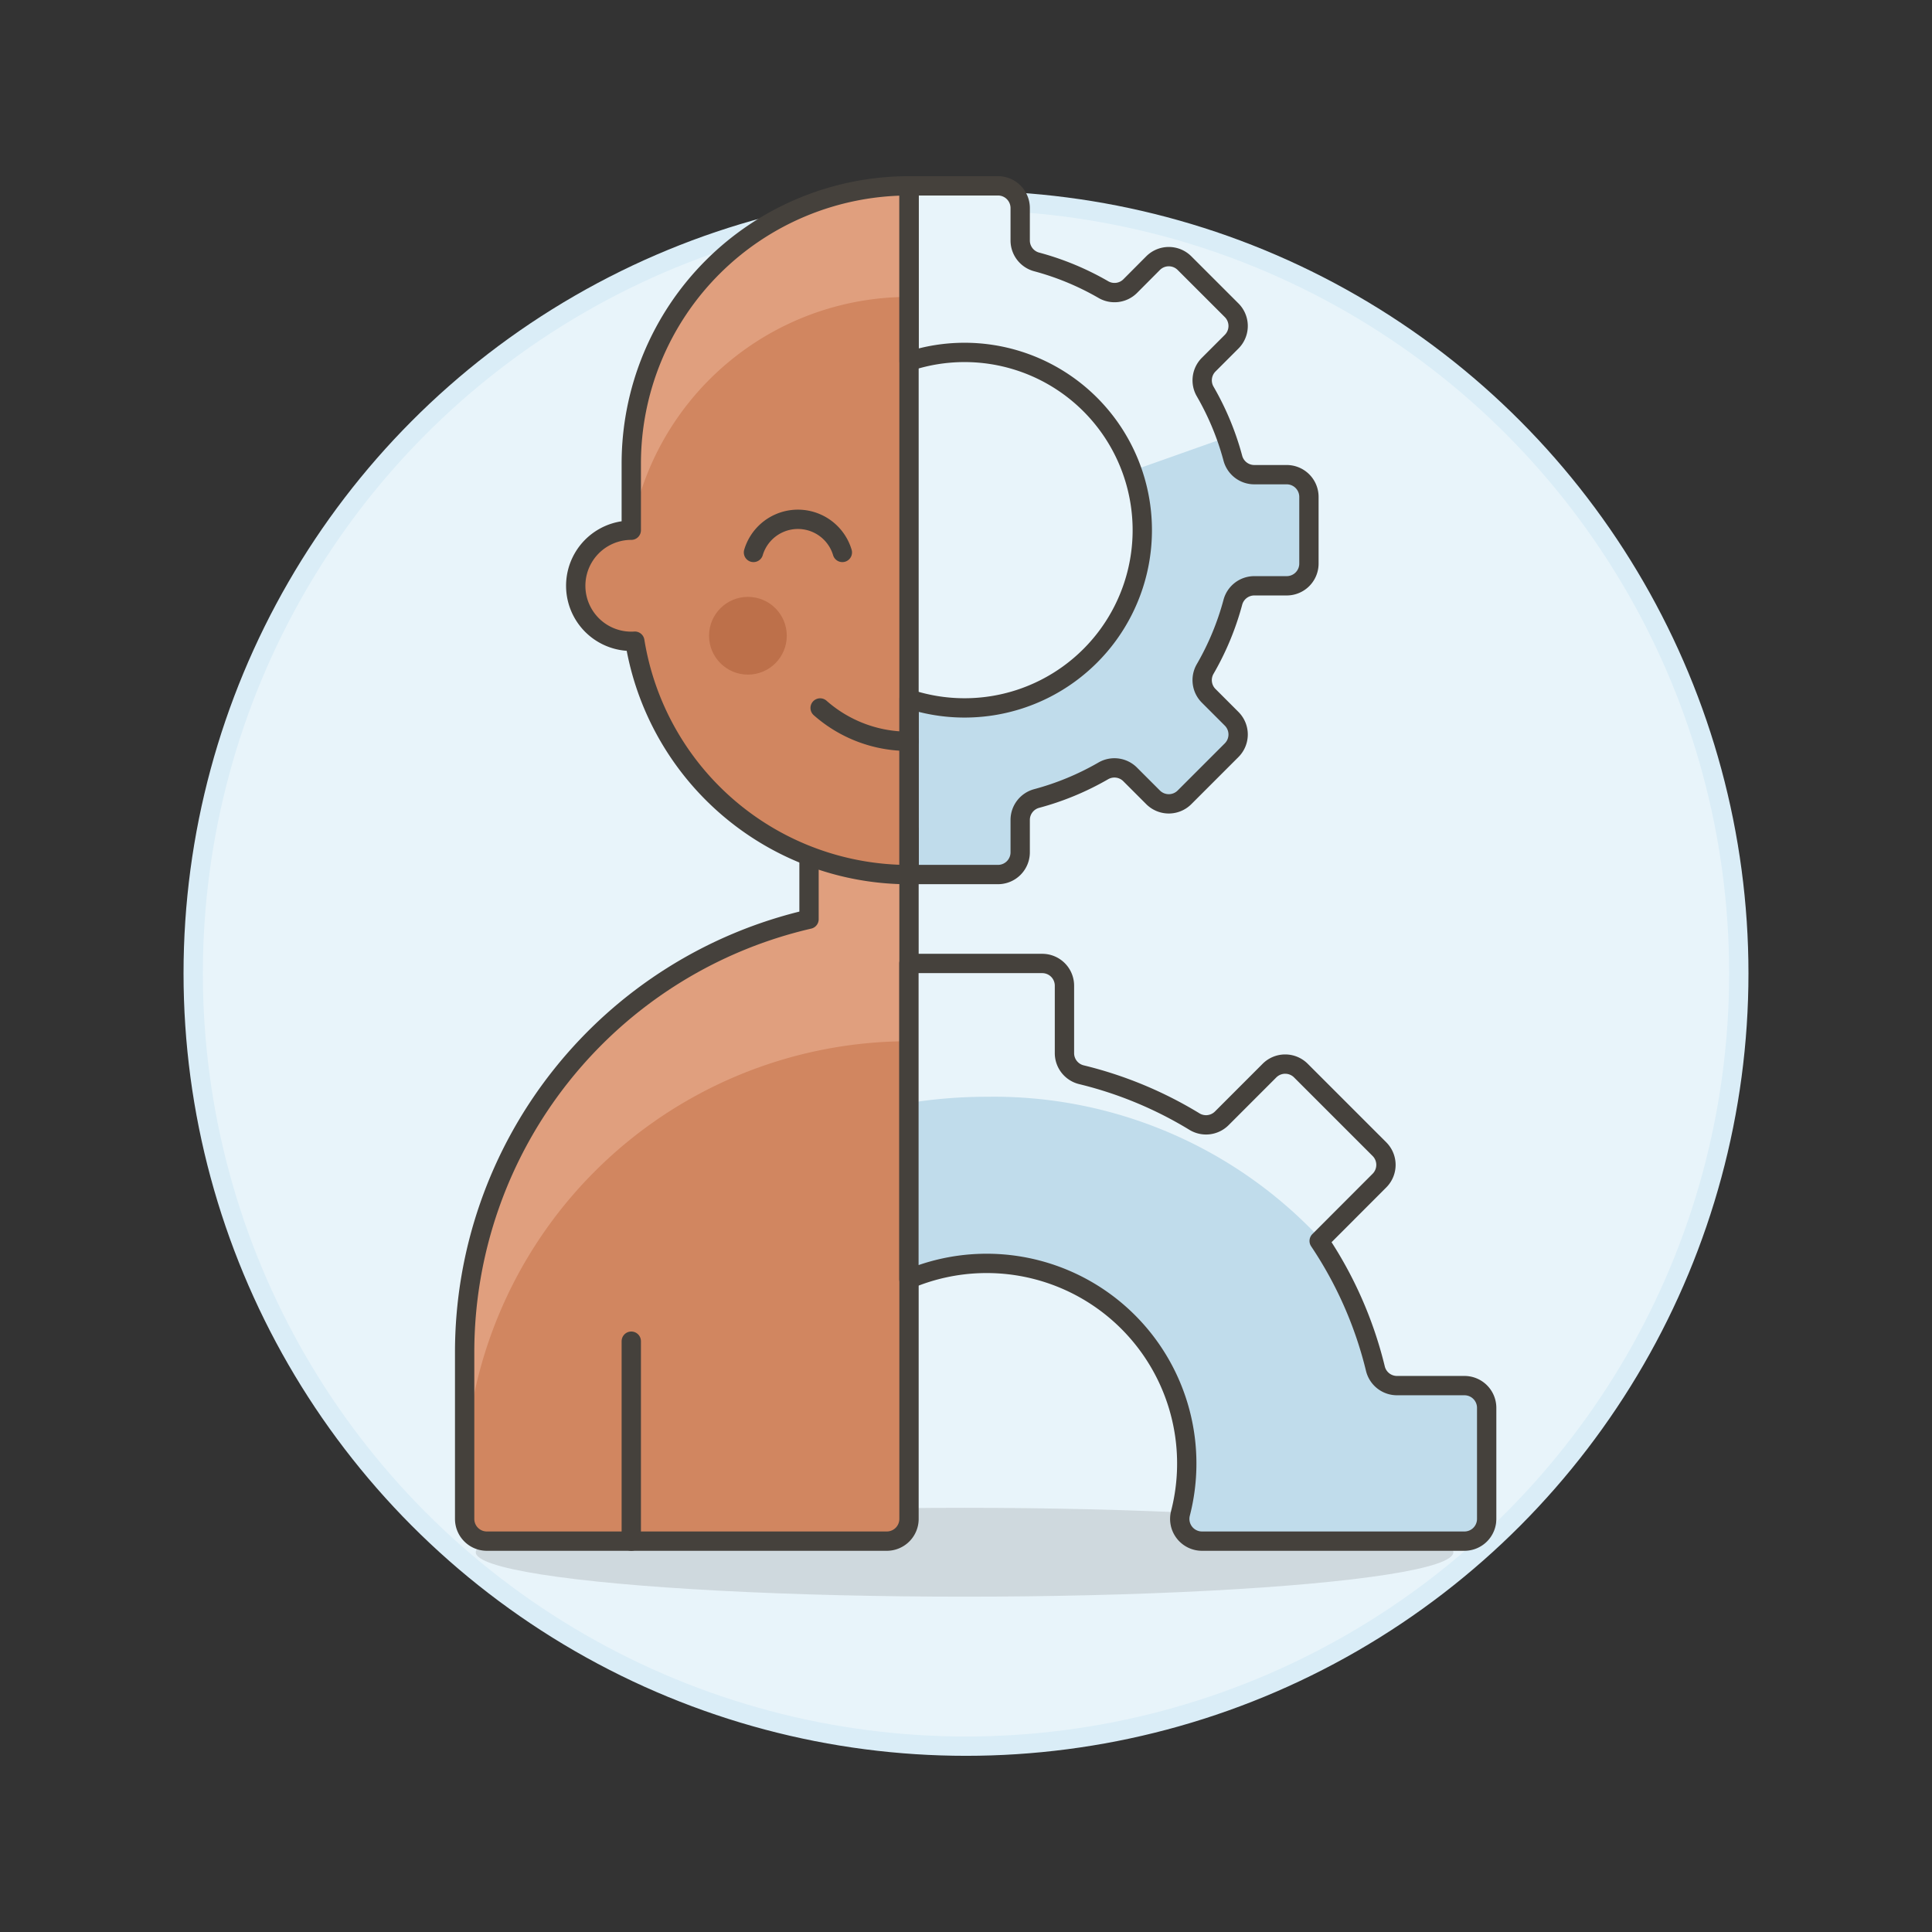
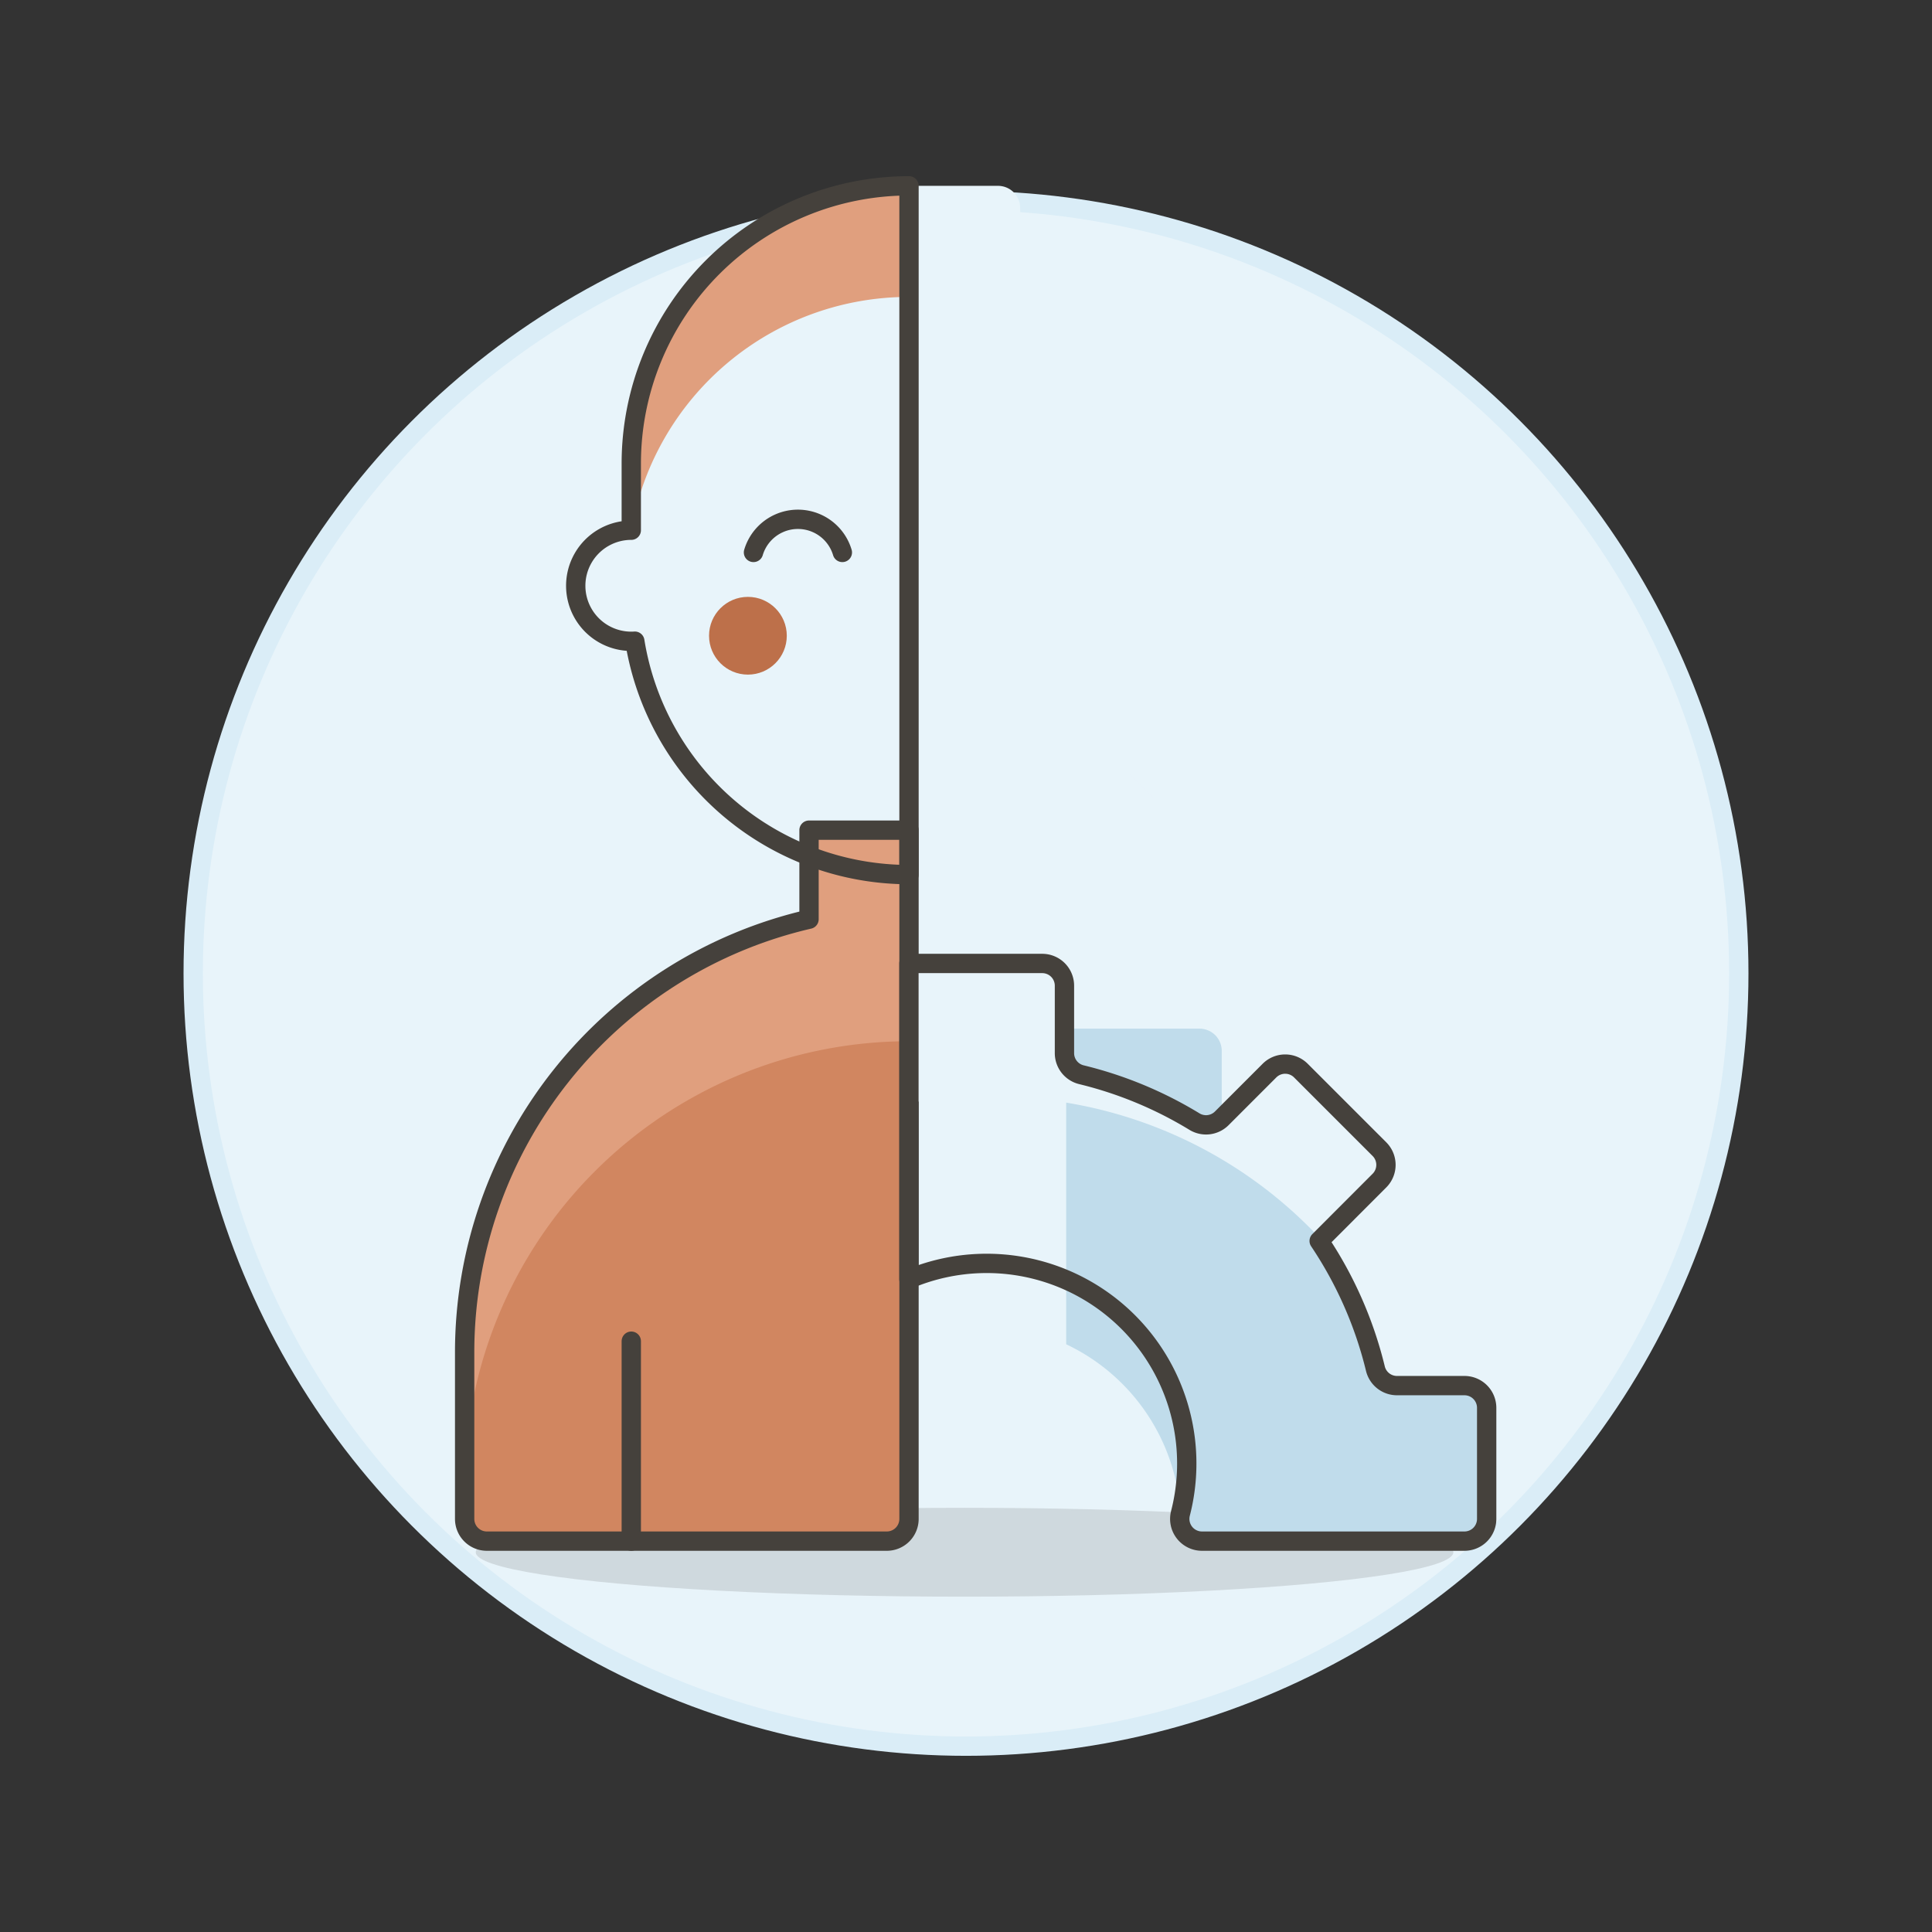
<svg xmlns="http://www.w3.org/2000/svg" viewBox="0 0 100 100">
  <rect x="0" y="0" width="100" height="100" fill="#333333" stroke="none" />
  <g class="nc-icon-wrapper">
    <defs />
    <circle class="a" cx="50" cy="50.381" r="40" fill="#e8f4fa" stroke="#daedf7" stroke-linecap="round" stroke-linejoin="round" />
    <ellipse class="b" cx="49.925" cy="80.344" rx="25.3" ry="2.3" fill="#45413c" opacity="0.15" />
    <path class="c" d="M67.75 25.719a1.15 1.15 0 0 0-1.15-1.15h-1.678a1.148 1.148 0 0 1-1.11-.853 14.29 14.29 0 0 0-1.433-3.454 1.15 1.15 0 0 1 .182-1.388l1.188-1.188a1.151 1.151 0 0 0 0-1.627l-2.44-2.439a1.15 1.15 0 0 0-1.626 0L58.5 14.808a1.15 1.15 0 0 1-1.388.182 14.29 14.29 0 0 0-3.454-1.433 1.149 1.149 0 0 1-.853-1.11v-1.678a1.15 1.15 0 0 0-1.15-1.15h-4.6V18.7a9.2 9.2 0 1 1 0 17.482v9.084h4.6a1.15 1.15 0 0 0 1.15-1.15v-1.675a1.15 1.15 0 0 1 .853-1.111 14.288 14.288 0 0 0 3.449-1.43 1.15 1.15 0 0 1 1.388.182l1.188 1.188a1.15 1.15 0 0 0 1.626 0l2.44-2.44a1.15 1.15 0 0 0 0-1.626l-1.188-1.188a1.149 1.149 0 0 1-.182-1.389 14.267 14.267 0 0 0 1.433-3.453 1.149 1.149 0 0 1 1.11-.853H66.6a1.15 1.15 0 0 0 1.15-1.15z" style="" fill="#e8f4fa" />
-     <path class="d" d="M51.65 45.269a1.15 1.15 0 0 0 1.15-1.15v-1.678a1.15 1.15 0 0 1 .853-1.111 14.288 14.288 0 0 0 3.454-1.43 1.15 1.15 0 0 1 1.388.182l1.188 1.188a1.15 1.15 0 0 0 1.626 0l2.44-2.44a1.15 1.15 0 0 0 0-1.626l-1.188-1.188a1.149 1.149 0 0 1-.182-1.389 14.267 14.267 0 0 0 1.433-3.453 1.149 1.149 0 0 1 1.11-.853H66.6a1.15 1.15 0 0 0 1.15-1.15v-3.45a1.15 1.15 0 0 0-1.15-1.15h-1.677a1.15 1.15 0 0 1-1.111-.851c-.1-.366-.211-.727-.336-1.08L58.6 24.368a9.2 9.2 0 0 1-11.55 11.817v9.084z" style="" fill="#c0dceb" />
    <path class="e" d="M47.05 42.969h-5.175v4.609A23.009 23.009 0 0 0 24.05 69.994v8.625a1.15 1.15 0 0 0 1.15 1.15h20.7a1.15 1.15 0 0 0 1.15-1.15z" style="" fill="#d18660" />
    <path class="f" d="M47.05 42.969h-5.175v4.609A23.009 23.009 0 0 0 24.05 69.994v6.9a23 23 0 0 1 23-23z" style="" fill="#e09f7e" />
    <path class="g" d="M47.05 42.969h-5.175v4.609A23.009 23.009 0 0 0 24.05 69.994v8.625a1.15 1.15 0 0 0 1.15 1.15h20.7a1.15 1.15 0 0 0 1.15-1.15z" stroke-linecap="round" stroke-linejoin="round" fill="none" stroke="#45413c" />
-     <path class="e" d="M47.05 9.619a14.375 14.375 0 0 0-14.375 14.375v3.45a2.875 2.875 0 1 0 0 5.75c.061 0 .122 0 .183-.007A14.378 14.378 0 0 0 47.05 45.269z" style="" fill="#d18660" />
    <path class="g" d="M43.6 28.594a2.4 2.4 0 0 0-4.6 0" stroke-linecap="round" stroke-linejoin="round" fill="none" stroke="#45413c" />
    <path class="g" d="M32.675 69.419v10.35" stroke-linecap="round" stroke-linejoin="round" fill="none" stroke="#45413c" />
    <circle class="h" cx="38.712" cy="32.906" r="2.012" style="" fill="#bd704a" />
-     <path class="g" d="M47.05 38.369a6.887 6.887 0 0 1-4.6-1.725" stroke-linecap="round" stroke-linejoin="round" fill="none" stroke="#45413c" />
    <path class="f" d="M47.05 9.619a14.375 14.375 0 0 0-14.375 14.375v3.45A14.571 14.571 0 0 1 47.05 15.369z" style="" fill="#e09f7e" />
    <path class="g" d="M47.05 9.619a14.375 14.375 0 0 0-14.375 14.375v3.45a2.875 2.875 0 1 0 0 5.75c.061 0 .122 0 .183-.007A14.378 14.378 0 0 0 47.05 45.269z" stroke-linecap="round" stroke-linejoin="round" fill="none" stroke="#45413c" />
-     <path class="d" d="M76.95 72.869a1.15 1.15 0 0 0-1.15-1.15h-3.493a1.15 1.15 0 0 1-1.117-.879 20.576 20.576 0 0 0-2.91-6.609l3.12-3.124a1.151 1.151 0 0 0 0-1.627l-4.066-4.066a1.15 1.15 0 0 0-1.626 0l-2.471 2.472a1.15 1.15 0 0 1-1.411.168 20.58 20.58 0 0 0-5.851-2.426 1.15 1.15 0 0 1-.879-1.116v-3.493a1.15 1.15 0 0 0-1.15-1.15h-6.9v16.337A10.358 10.358 0 0 1 61.1 78.332a1.151 1.151 0 0 0 1.114 1.437H75.8a1.15 1.15 0 0 0 1.15-1.15z" style="" fill="#c0dceb" />
+     <path class="d" d="M76.95 72.869a1.15 1.15 0 0 0-1.15-1.15h-3.493a1.15 1.15 0 0 1-1.117-.879 20.576 20.576 0 0 0-2.91-6.609l3.12-3.124a1.151 1.151 0 0 0 0-1.627l-4.066-4.066a1.15 1.15 0 0 0-1.626 0l-2.471 2.472v-3.493a1.15 1.15 0 0 0-1.15-1.15h-6.9v16.337A10.358 10.358 0 0 1 61.1 78.332a1.151 1.151 0 0 0 1.114 1.437H75.8a1.15 1.15 0 0 0 1.15-1.15z" style="" fill="#c0dceb" />
    <path class="c" d="M51.075 56.769a23.108 23.108 0 0 1 17.292 7.375l3.033-3.037a1.151 1.151 0 0 0 0-1.627l-4.066-4.066a1.15 1.15 0 0 0-1.626 0l-2.471 2.472a1.15 1.15 0 0 1-1.411.168 20.58 20.58 0 0 0-5.851-2.426 1.15 1.15 0 0 1-.879-1.116v-3.493a1.15 1.15 0 0 0-1.15-1.15h-6.9v7.222a25.094 25.094 0 0 1 4.029-.322z" style="" fill="#e8f4fa" />
    <path class="g" d="M76.95 72.869a1.15 1.15 0 0 0-1.15-1.15h-3.493a1.15 1.15 0 0 1-1.117-.879 20.576 20.576 0 0 0-2.91-6.609l3.12-3.124a1.151 1.151 0 0 0 0-1.627l-4.066-4.066a1.15 1.15 0 0 0-1.626 0l-2.471 2.472a1.15 1.15 0 0 1-1.411.168 20.58 20.58 0 0 0-5.851-2.426 1.15 1.15 0 0 1-.879-1.116v-3.493a1.15 1.15 0 0 0-1.15-1.15h-6.9v16.337A10.358 10.358 0 0 1 61.1 78.332a1.151 1.151 0 0 0 1.114 1.437H75.8a1.15 1.15 0 0 0 1.15-1.15z" stroke-linecap="round" stroke-linejoin="round" fill="none" stroke="#45413c" />
-     <path class="g" d="M67.75 25.719a1.15 1.15 0 0 0-1.15-1.15h-1.678a1.148 1.148 0 0 1-1.11-.853 14.29 14.29 0 0 0-1.433-3.454 1.15 1.15 0 0 1 .182-1.388l1.188-1.188a1.151 1.151 0 0 0 0-1.627l-2.44-2.439a1.15 1.15 0 0 0-1.626 0L58.5 14.808a1.15 1.15 0 0 1-1.388.182 14.29 14.29 0 0 0-3.454-1.433 1.149 1.149 0 0 1-.853-1.11v-1.678a1.15 1.15 0 0 0-1.15-1.15h-4.6V18.7a9.2 9.2 0 1 1 0 17.482v9.084h4.6a1.15 1.15 0 0 0 1.15-1.15v-1.675a1.15 1.15 0 0 1 .853-1.111 14.288 14.288 0 0 0 3.449-1.43 1.15 1.15 0 0 1 1.388.182l1.188 1.188a1.15 1.15 0 0 0 1.626 0l2.44-2.44a1.15 1.15 0 0 0 0-1.626l-1.188-1.188a1.149 1.149 0 0 1-.182-1.389 14.267 14.267 0 0 0 1.433-3.453 1.149 1.149 0 0 1 1.11-.853H66.6a1.15 1.15 0 0 0 1.15-1.15z" stroke-linecap="round" stroke-linejoin="round" fill="none" stroke="#45413c" />
  </g>
</svg>